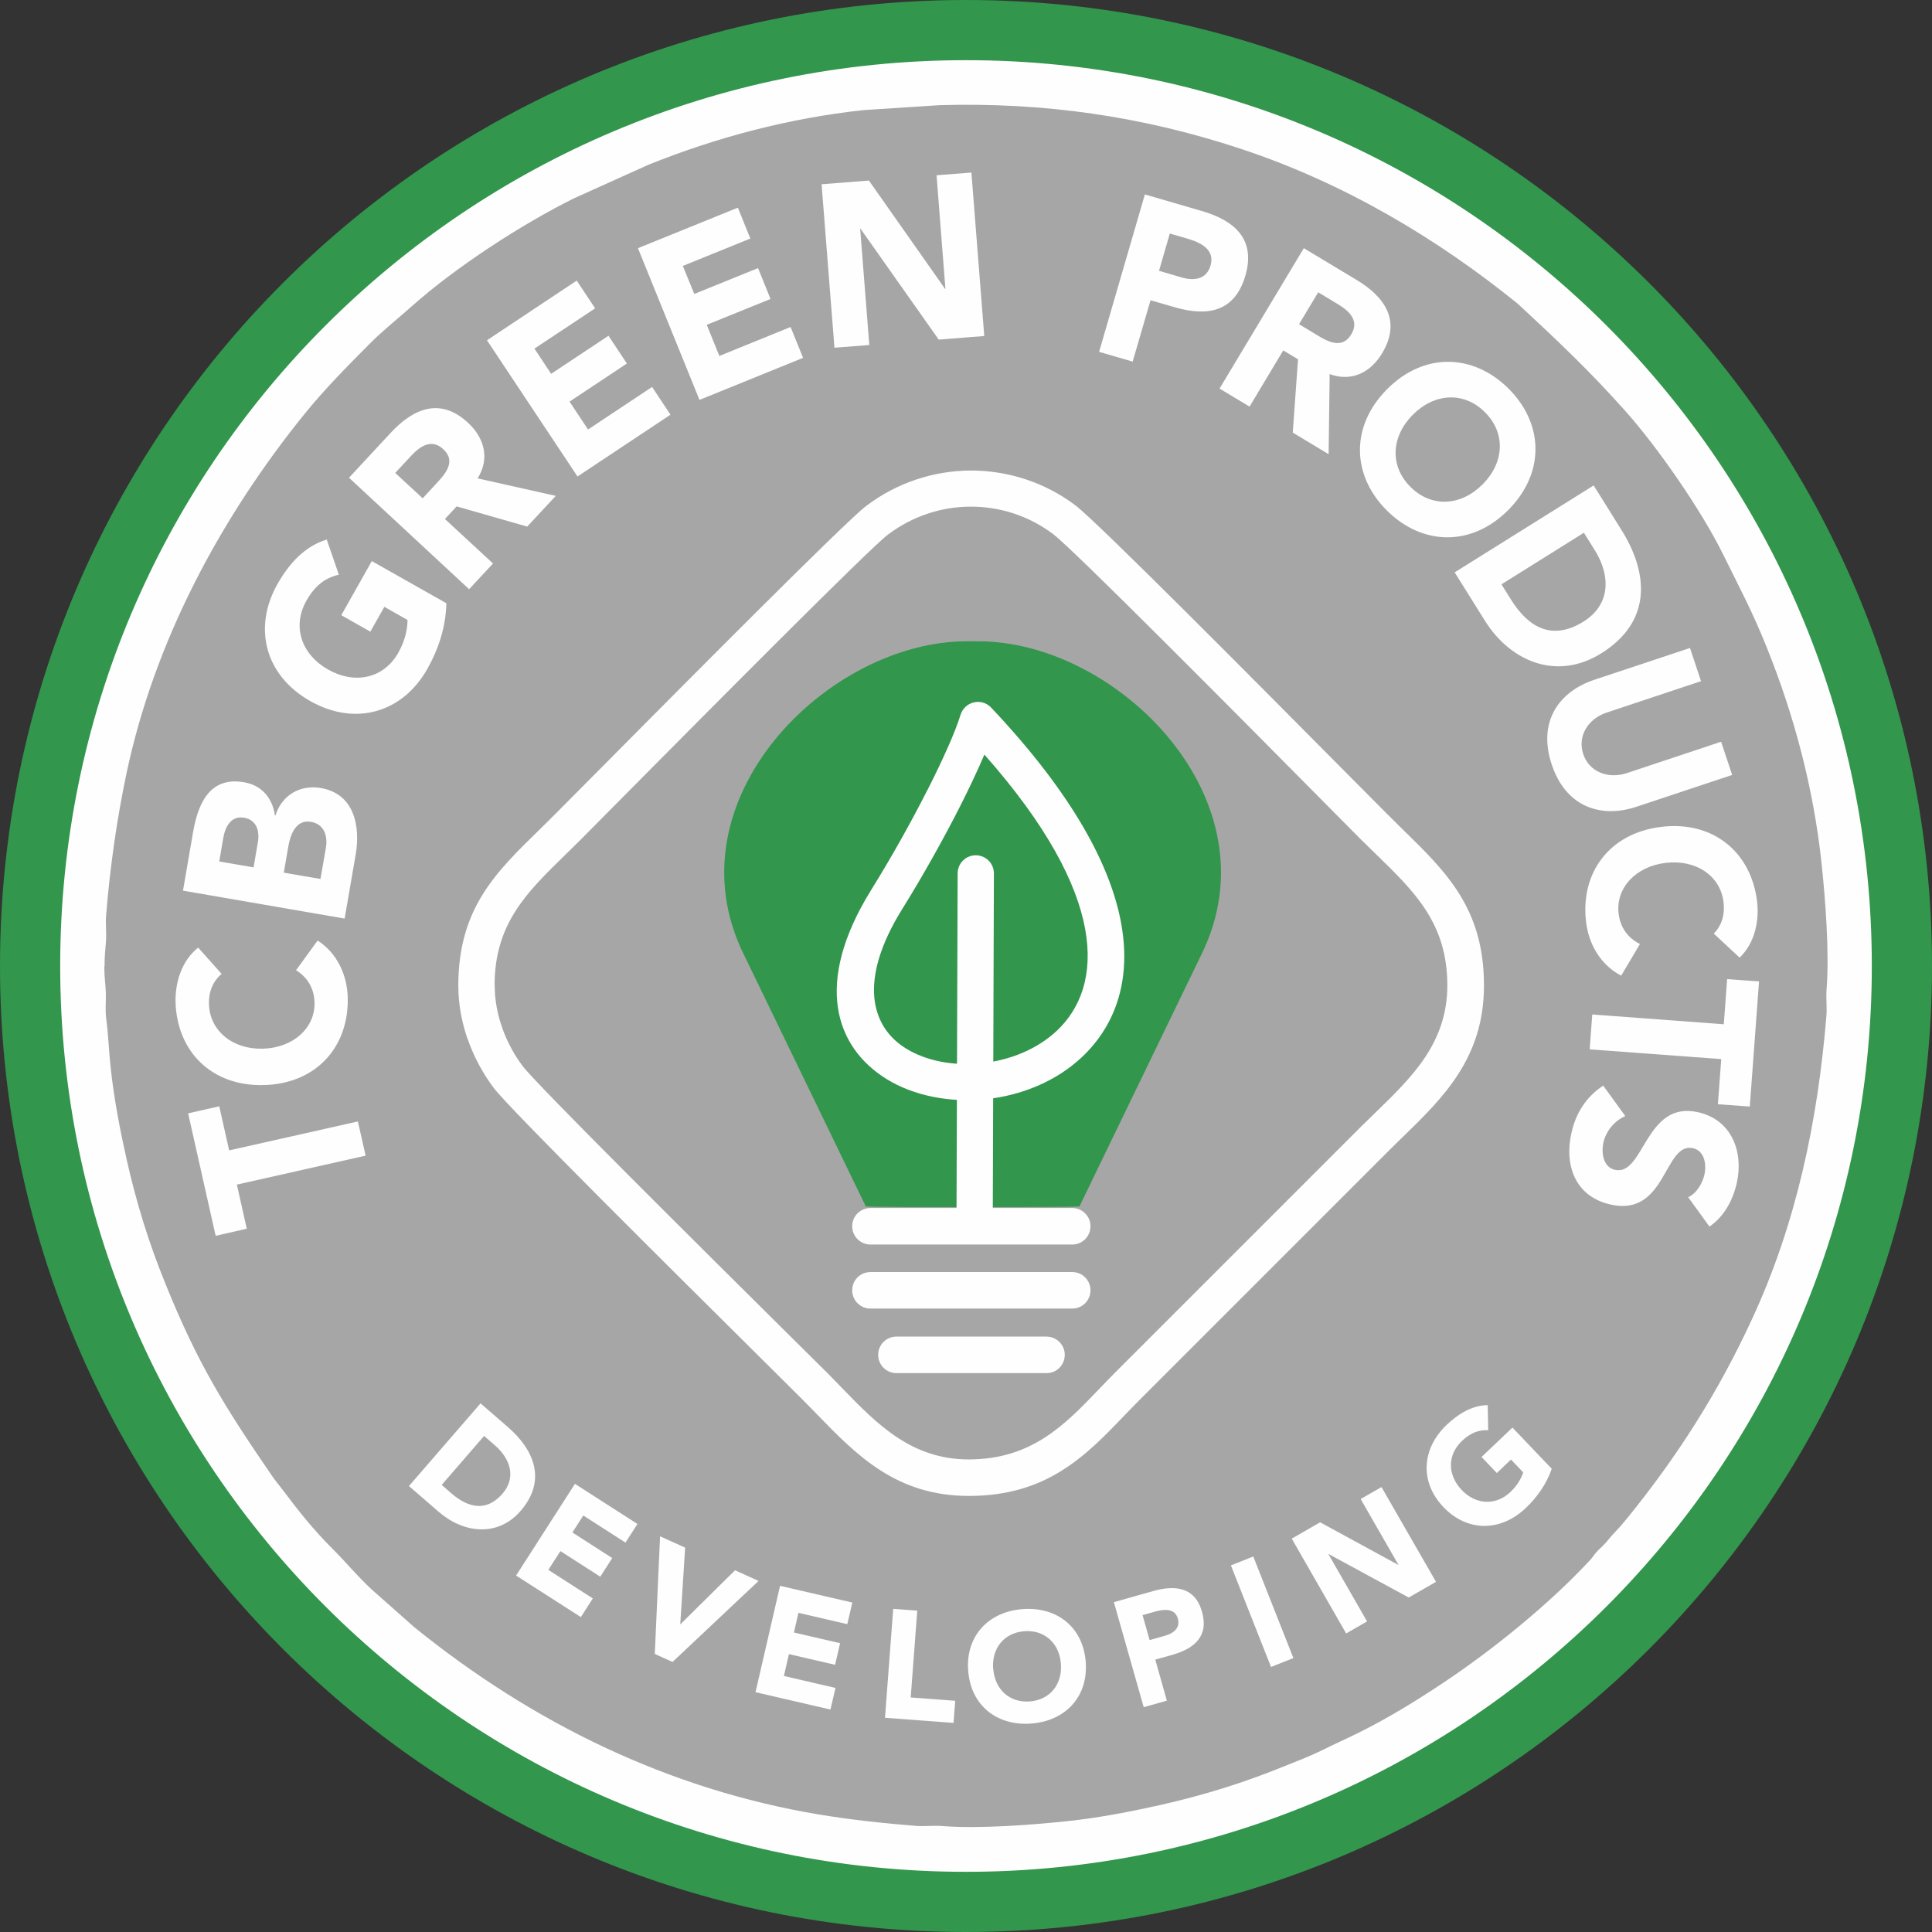
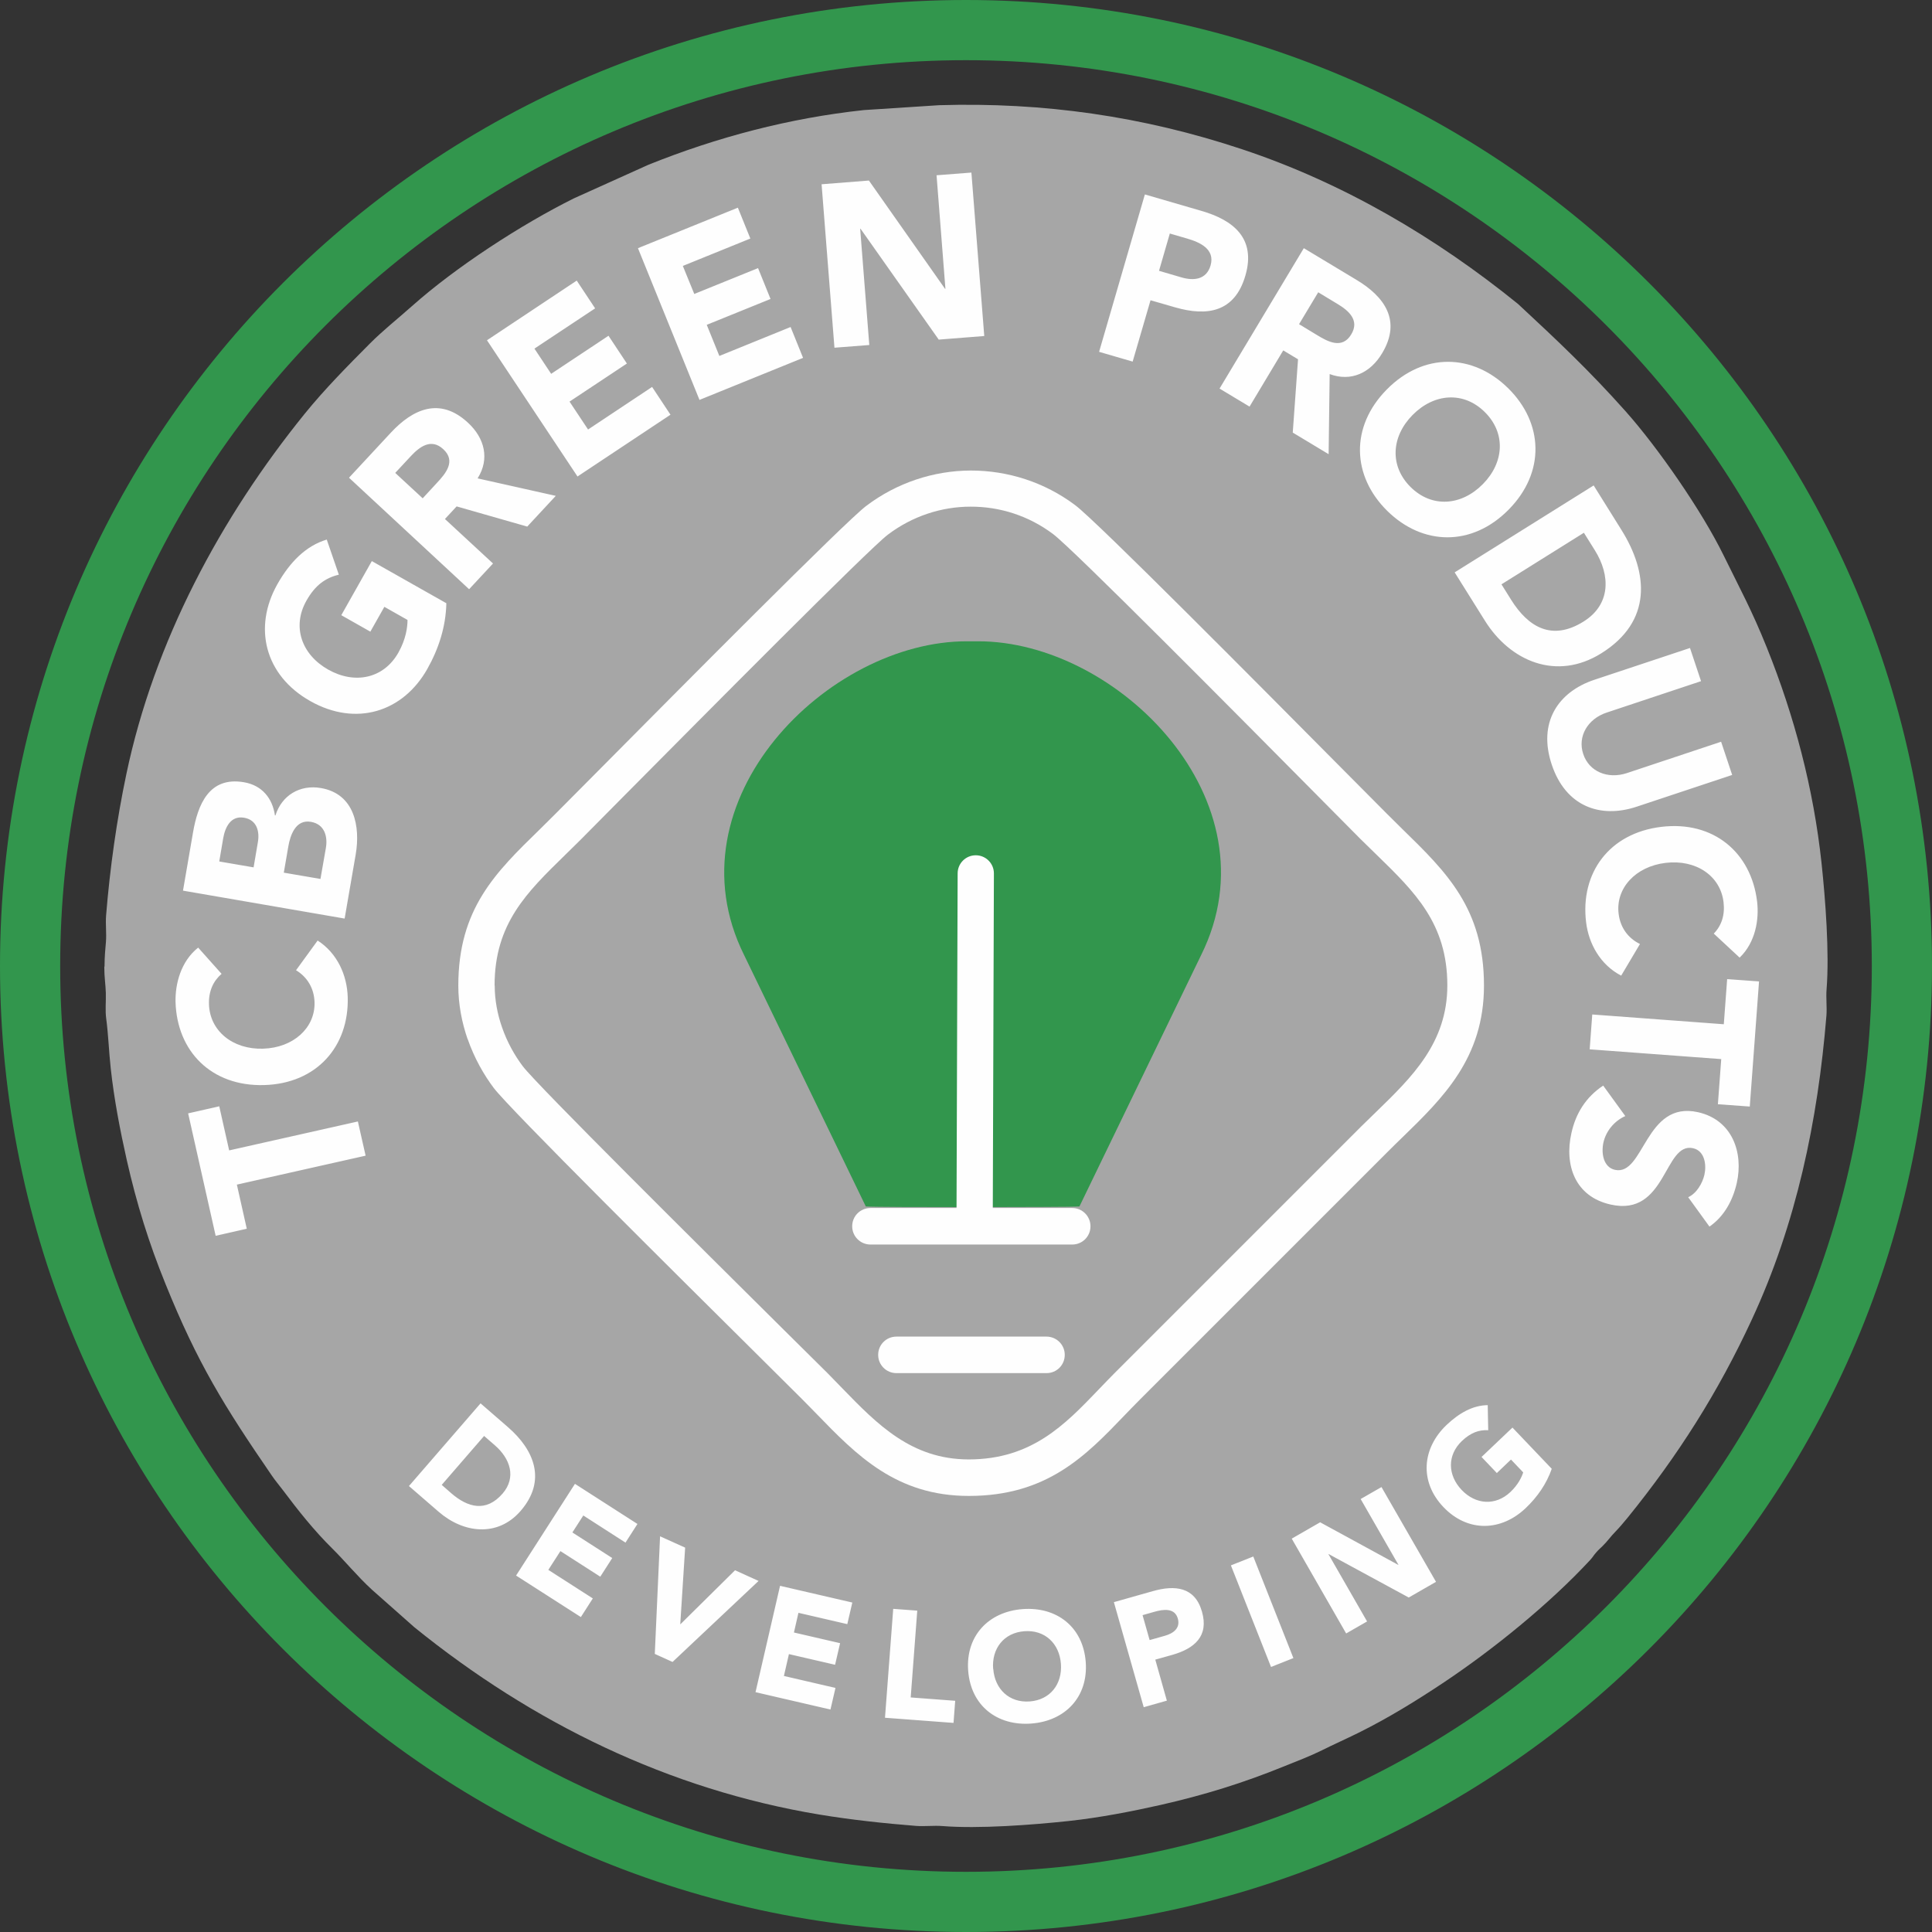
<svg xmlns="http://www.w3.org/2000/svg" id="Vrstva_2" viewBox="0 0 150.24 150.24">
  <rect x="0" y="0" width="150.24" height="150.24" fill="#333333" stroke="none" />
  <defs>
    <style>.cls-1,.cls-2,.cls-3{fill-rule:evenodd;}.cls-1,.cls-2,.cls-3,.cls-4,.cls-5{stroke-width:0px;}.cls-1,.cls-4{fill:#32964d;}.cls-2{fill:#a6a6a6;}.cls-3,.cls-5{fill:#fefefe;}</style>
  </defs>
  <g id="Vrstva_1-2">
-     <path class="cls-3" d="m75.12,2.41c40.16,0,72.71,32.55,72.71,72.71s-32.55,72.71-72.71,72.71S2.41,115.28,2.41,75.12,34.96,2.41,75.12,2.41" />
    <path class="cls-1" d="m75.12,4.68c38.9,0,70.44,31.54,70.44,70.44s-31.54,70.44-70.44,70.44S4.68,114.02,4.68,75.12,36.22,4.68,75.12,4.68m0-4.68c41.49,0,75.12,33.63,75.12,75.12s-33.63,75.12-75.12,75.12S0,116.6,0,75.12,33.63,0,75.12,0Z" />
    <path class="cls-2" d="m8.11,75.17c0,.86.1,1.35.12,2.04.02.67-.06,1.36.03,2.01.16,1.16.21,2.59.35,3.85.26,2.41.74,4.88,1.25,7.15.78,3.43,1.71,6.42,3,9.6,2.49,6.17,4.58,9.54,8.26,14.9.32.47.55.72.88,1.16,1.19,1.59,2.44,3.16,3.85,4.55.99.98,1.95,2.16,3.06,3.18l3.31,2.93c9.19,7.44,19.77,12.62,31.51,14.57,2.49.41,5,.68,7.51.88.65.05,1.38-.04,2.03.01,2.84.23,7.02-.09,9.83-.39,2.41-.26,4.88-.74,7.15-1.25,3.43-.78,6.42-1.71,9.6-3,1-.4,2.04-.8,2.95-1.25.94-.47,1.87-.88,2.84-1.36,2.3-1.14,4.51-2.5,6.64-3.92,3.85-2.57,8.23-6.12,11.37-9.51.24-.26.25-.34.48-.6.16-.19.3-.3.48-.48.43-.42.62-.74,1.02-1.14.33-.34.65-.73.95-1.09,3.88-4.79,7.01-9.69,9.66-15.42,3.46-7.46,5.12-15.43,5.79-23.61.05-.65-.04-1.38.01-2.03.23-2.84-.09-7.02-.39-9.83-.62-5.79-2.11-11.43-4.25-16.75-1.16-2.89-2.06-4.52-3.37-7.19-1.69-3.45-5.1-8.37-7.63-11.21-2.78-3.12-5.28-5.48-8.35-8.33-6.37-5.16-13.57-9.41-21.45-12.03-7.75-2.58-15.48-3.67-23.56-3.43l-5.86.38c-5.79.62-11.43,2.11-16.75,4.25l-5.79,2.61c-4.11,2.04-9.21,5.36-12.61,8.39-1.1.98-2.27,1.9-3.3,2.94-1.73,1.74-3.48,3.51-5.03,5.42-6.54,8.08-11.7,17.69-13.87,28.01-.76,3.61-1.28,7.33-1.58,11.02-.05.65.04,1.38-.01,2.03-.05.64-.11,1.11-.11,1.93" />
    <path class="cls-5" d="m132.93,95.39c1.16-.81,1.82-2.04,2.13-3.4.53-2.36-.35-4.9-3.01-5.5-4.14-.93-4.18,4.99-6.47,4.48-.88-.2-1.08-1.26-.89-2.13.2-.88.84-1.67,1.7-2.05l-1.72-2.37c-1.34.89-2.13,2.15-2.47,3.69-.56,2.48.27,4.94,3.05,5.56,4.35.98,4.14-4.89,6.41-4.38.93.21,1.05,1.33.88,2.07-.15.65-.6,1.44-1.26,1.74l1.65,2.28Zm-9.11-16.5l-.2,2.71,10.23.76-.26,3.51,2.48.18.72-9.73-2.48-.18-.26,3.51-10.23-.76Zm11.46-4.42c1.25-1.2,1.52-2.99,1.36-4.36-.46-3.82-3.39-6.3-7.45-5.81-4.06.49-6.31,3.59-5.85,7.41.2,1.68,1.11,3.32,2.73,4.16l1.46-2.46c-.92-.45-1.53-1.27-1.66-2.36-.24-1.96,1.3-3.67,3.66-3.95,2.36-.28,4.26,1.01,4.5,3.06.12,1-.16,1.83-.76,2.44l2,1.86Zm-.58-14.21l-.86-2.58-7.33,2.44c-1.49.49-2.94-.12-3.39-1.48-.46-1.37.34-2.74,1.83-3.23l7.33-2.44-.86-2.58-7.43,2.47c-2.85.95-4.41,3.34-3.32,6.6,1.08,3.24,3.76,4.22,6.61,3.27l7.43-2.47Zm-11.53-18.83l.85,1.36c1.22,1.95,1.25,4.21-.87,5.54-2.46,1.54-4.3.45-5.64-1.69l-.75-1.2,6.41-4.01Zm-10.05,3.08l2.36,3.77c1.95,3.12,5.55,4.71,9.05,2.52,3.95-2.47,3.67-6.22,1.56-9.59l-2.16-3.46-10.81,6.76Zm-3.27-12.24c1.67-1.69,3.96-1.86,5.61-.23,1.65,1.63,1.52,3.92-.15,5.61-1.67,1.69-3.96,1.86-5.61.23-1.65-1.63-1.52-3.92.15-5.61Zm-2.01-1.98c-2.87,2.91-2.7,6.74.04,9.44,2.74,2.7,6.57,2.81,9.44-.1,2.87-2.91,2.7-6.74-.04-9.44-2.74-2.7-6.57-2.81-9.44.1Zm-5.33-7.56l1.52.92c.85.51,1.71,1.26,1.05,2.35-.71,1.19-1.84.56-2.69.04l-1.37-.83,1.49-2.48Zm-7.67,7.49l2.33,1.4,2.62-4.37,1.15.69-.41,5.7,2.79,1.68.08-6.23c1.66.62,3.17-.09,4.08-1.62,1.53-2.55.17-4.41-2-5.71l-4.09-2.46-6.56,10.93Zm-3.87-12.06l1.34.39c1,.29,2.19.82,1.83,2.09-.33,1.14-1.35,1.2-2.27.93l-1.74-.51.84-2.9Zm-5.5,9.2l2.61.76,1.39-4.77,1.91.55c2.49.72,4.64.39,5.47-2.48.84-2.9-.96-4.31-3.42-5.02l-4.4-1.28-3.56,12.24Zm-20.58-.32l2.71-.21-.71-9.04h.03s6.08,8.62,6.08,8.62l3.54-.28-1-12.71-2.71.21.69,8.83h-.03s-5.92-8.42-5.92-8.42l-3.68.29,1,12.71Zm-10.5,4.06l8.06-3.27-.97-2.4-5.54,2.25-.98-2.42,4.96-2.01-.97-2.4-4.96,2.01-.89-2.18,5.25-2.13-.97-2.4-7.77,3.15,4.79,11.81Zm-9.49,5.96l7.24-4.81-1.43-2.16-4.98,3.31-1.44-2.17,4.46-2.96-1.43-2.16-4.46,2.96-1.3-1.96,4.72-3.13-1.43-2.16-6.98,4.64,7.05,10.61Zm-14.16-.29l1.21-1.3c.68-.73,1.58-1.41,2.52-.54,1.02.94.17,1.91-.51,2.64l-1.09,1.18-2.13-1.97Zm5.75,9.04l1.85-1.99-3.74-3.46.91-.98,5.49,1.57,2.22-2.39-6.08-1.36c.95-1.5.56-3.12-.75-4.33-2.18-2.02-4.28-1.07-6,.78l-3.25,3.5,9.34,8.67Zm-7.58-2.17l-2.37,4.2,2.26,1.28,1.09-1.93,1.8,1.02c0,.58-.13,1.51-.71,2.54-1.14,2.02-3.39,2.49-5.46,1.32-2.07-1.17-2.83-3.34-1.69-5.36.68-1.2,1.47-1.77,2.52-2.02l-.94-2.73c-1.64.49-2.88,1.77-3.84,3.47-1.89,3.35-1,7.08,2.56,9.09,3.56,2.01,7.21.85,9.1-2.5.89-1.58,1.44-3.29,1.48-5.11l-5.8-3.28Zm-6.84,24.22l.35-2.03c.15-.88.57-2.13,1.76-1.92,1.1.19,1.31,1.2,1.16,2.04l-.42,2.4-2.86-.49Zm-5.02-.87l.31-1.82c.15-.84.58-1.76,1.62-1.58,1.01.17,1.22,1.09,1.07,1.92l-.33,1.94-2.68-.46Zm9.75,4.44l.86-4.98c.37-2.16-.08-4.72-2.71-5.17-1.63-.28-3.04.57-3.53,2.13h-.04c-.19-1.33-1-2.34-2.41-2.58-2.73-.47-3.59,1.77-3.96,3.9l-.78,4.53,12.56,2.17Zm-11.39,2.26c-1.36,1.08-1.79,2.84-1.76,4.22.11,3.85,2.79,6.58,6.88,6.47,4.08-.11,6.62-2.99,6.51-6.84-.05-1.69-.8-3.41-2.34-4.4l-1.68,2.31c.88.53,1.41,1.41,1.44,2.5.05,1.97-1.63,3.53-4.01,3.6-2.37.07-4.14-1.4-4.2-3.46-.03-1.01.33-1.8.98-2.36l-1.82-2.04Zm13.02,16.17l-.6-2.65-10.01,2.25-.77-3.43-2.42.55,2.14,9.52,2.42-.55-.77-3.43,10.01-2.25Z" />
    <path class="cls-5" d="m117.62,111.01l-2.41,2.29,1.19,1.25,1.1-1.05.95,1c-.12.38-.4.96-.99,1.52-1.16,1.1-2.71.99-3.8-.16-1.09-1.15-1.13-2.7.02-3.8.69-.65,1.32-.88,2.05-.84l-.04-1.95c-1.16.01-2.23.62-3.2,1.54-1.92,1.83-2.12,4.42-.24,6.39,1.88,1.97,4.48,1.9,6.4.07.9-.86,1.61-1.87,2.02-3.05l-3.06-3.21Zm-12.93,16.01l1.62-.93-3.01-5.24h.02s6.23,3.38,6.23,3.38l2.12-1.22-4.24-7.37-1.62.93,2.94,5.12h-.02s-6.07-3.31-6.07-3.31l-2.21,1.27,4.23,7.37Zm-5.85,2.61l1.74-.69-3.12-7.9-1.74.69,3.12,7.9Zm-9.99-4.03l.92-.26c.69-.2,1.58-.32,1.82.52.22.76-.36,1.16-.99,1.34l-1.2.34-.55-1.94Zm.09,7.16l1.8-.51-.9-3.19,1.32-.37c1.72-.49,2.86-1.45,2.31-3.36-.55-1.94-2.11-2.08-3.81-1.6l-3.04.86,2.32,8.17Zm-11.71-2.98c-.12-1.58.83-2.81,2.43-2.93,1.59-.12,2.72.95,2.84,2.53.12,1.58-.83,2.81-2.42,2.93-1.59.12-2.72-.95-2.84-2.53Zm-1.94.15c.21,2.72,2.26,4.3,4.91,4.1,2.64-.2,4.44-2.08,4.23-4.8-.21-2.72-2.26-4.3-4.91-4.1-2.64.2-4.44,2.08-4.23,4.8Zm-6.46,3.65l5.32.4.13-1.72-3.46-.26.51-6.75-1.87-.14-.64,8.47Zm-10.08-1.99l5.83,1.35.39-1.68-4.01-.93.39-1.7,3.59.83.39-1.68-3.59-.83.35-1.53,3.8.88.39-1.68-5.62-1.3-1.91,8.28Zm-7.82-2.97l1.37.62,6.69-6.3-1.83-.83-4.24,4.19h-.02s.38-5.95.38-5.95l-1.95-.88-.41,9.14Zm-10.8-6.1l5.04,3.23.93-1.45-3.46-2.22.94-1.46,3.1,1.99.93-1.45-3.1-1.99.85-1.32,3.28,2.11.93-1.45-4.86-3.12-4.59,7.15Zm-2.48-10.85l.83.72c1.2,1.04,1.69,2.5.6,3.76-1.27,1.46-2.69,1.1-4-.04l-.73-.64,3.3-3.81Zm-5.85,3.89l2.31,2c1.91,1.66,4.58,2.01,6.38-.07,2.03-2.35,1.07-4.73-1-6.52l-2.12-1.84-5.56,6.42Z" />
    <path class="cls-4" d="m75.62,49.87h.01c.14,0,.28,0,.42,0h0c10.83-.03,23.31,12.38,17.36,24.39l-9.47,19.56c-.53.04-4.35.04-7.88.05h0s-.35,0-.35,0h-.5s0,0,0,0c-3.53,0-7.35-.01-7.88-.05l-9.47-19.56c-5.96-12.01,6.53-24.43,17.36-24.39h0c.14,0,.28,0,.42,0" />
    <path class="cls-5" d="m36.36,80.8c-.44-1.28-.72-2.68-.72-4.15,0-5.98,2.89-8.8,6.33-12.15.29-.28.59-.58,1.19-1.18,1.25-1.25,2.13-2.14,3.29-3.31,6.48-6.53,19.23-19.39,20.9-20.66,2.4-1.82,5.27-2.75,8.14-2.76,2.86,0,5.72.89,8.13,2.7,1.71,1.29,14.4,14.09,20.89,20.63,1.17,1.18,2.13,2.15,3.31,3.33.63.63.92.91,1.22,1.21,3.45,3.36,6.36,6.2,6.36,12.18,0,5.65-3.19,8.74-6.39,11.85-.29.28-.59.57-1.14,1.12l-19.2,19.2c-.53.53-.87.89-1.21,1.24-3.02,3.15-6.03,6.28-12.12,6.28-5.65,0-8.74-3.18-11.85-6.39-.29-.29-.58-.6-1.12-1.14-1.25-1.25-2.14-2.13-3.31-3.29-6.53-6.48-19.39-19.23-20.66-20.9-.77-1.02-1.52-2.33-2.04-3.83m2.11-4.15c0,1.16.22,2.25.56,3.23.41,1.2,1.01,2.24,1.62,3.05,1.12,1.48,13.91,14.16,20.4,20.6l3.32,3.29c.22.22.68.69,1.14,1.17,2.69,2.77,5.36,5.52,9.82,5.52,4.89,0,7.48-2.7,10.08-5.41.47-.49.95-.99,1.25-1.29l19.2-19.2c.21-.21.69-.68,1.17-1.14,2.77-2.69,5.52-5.36,5.52-9.82,0-4.8-2.51-7.25-5.5-10.16-.51-.5-1.05-1.02-1.26-1.23l-3.31-3.34c-6.43-6.49-19.02-19.19-20.59-20.37-1.9-1.43-4.16-2.14-6.42-2.13-2.26,0-4.53.74-6.43,2.18-1.48,1.12-14.16,13.91-20.6,20.4l-3.29,3.32c-.21.21-.72.71-1.22,1.2-2.97,2.9-5.47,5.33-5.47,10.13Z" />
    <path class="cls-5" d="m67.69,96.78c-.78,0-1.42-.63-1.42-1.42s.63-1.42,1.42-1.42h15.69c.78,0,1.42.63,1.42,1.42s-.63,1.42-1.42,1.42h-15.69Z" />
    <path class="cls-5" d="m69.71,106.78c-.78,0-1.42-.63-1.42-1.42s.63-1.42,1.42-1.42h11.67c.78,0,1.42.63,1.42,1.42s-.63,1.42-1.42,1.42h-11.67Z" />
-     <path class="cls-5" d="m72.11,61.46c1.23-2.42,2.18-4.55,2.58-5.86.07-.23.2-.45.39-.63.57-.54,1.47-.51,2,.06,12.76,13.51,11.91,22.59,7.07,27.16-2.03,1.92-4.77,3.01-7.51,3.29-2.76.28-5.56-.25-7.7-1.57-3.96-2.46-5.72-7.42-1.19-14.71,1.52-2.45,3.08-5.22,4.35-7.73m4.45-2.79c-.51,1.2-1.17,2.6-1.92,4.08-1.3,2.56-2.9,5.41-4.48,7.95-3.45,5.55-2.4,9.14.28,10.81,1.6,1,3.75,1.39,5.91,1.16,2.16-.22,4.3-1.07,5.86-2.54,3.64-3.44,4.07-10.48-5.65-21.46Z" />
    <path class="cls-5" d="m74.47,67.92c0-.78.63-1.41,1.41-1.41s1.41.63,1.41,1.41l-.09,27.19c0,.78-.63,1.41-1.41,1.41s-1.41-.63-1.41-1.41l.09-27.19Z" />
-     <path class="cls-5" d="m67.69,101.76c-.78,0-1.42-.63-1.42-1.42s.63-1.42,1.42-1.42h15.69c.78,0,1.42.63,1.42,1.42s-.63,1.42-1.42,1.42h-15.69Z" />
  </g>
</svg>